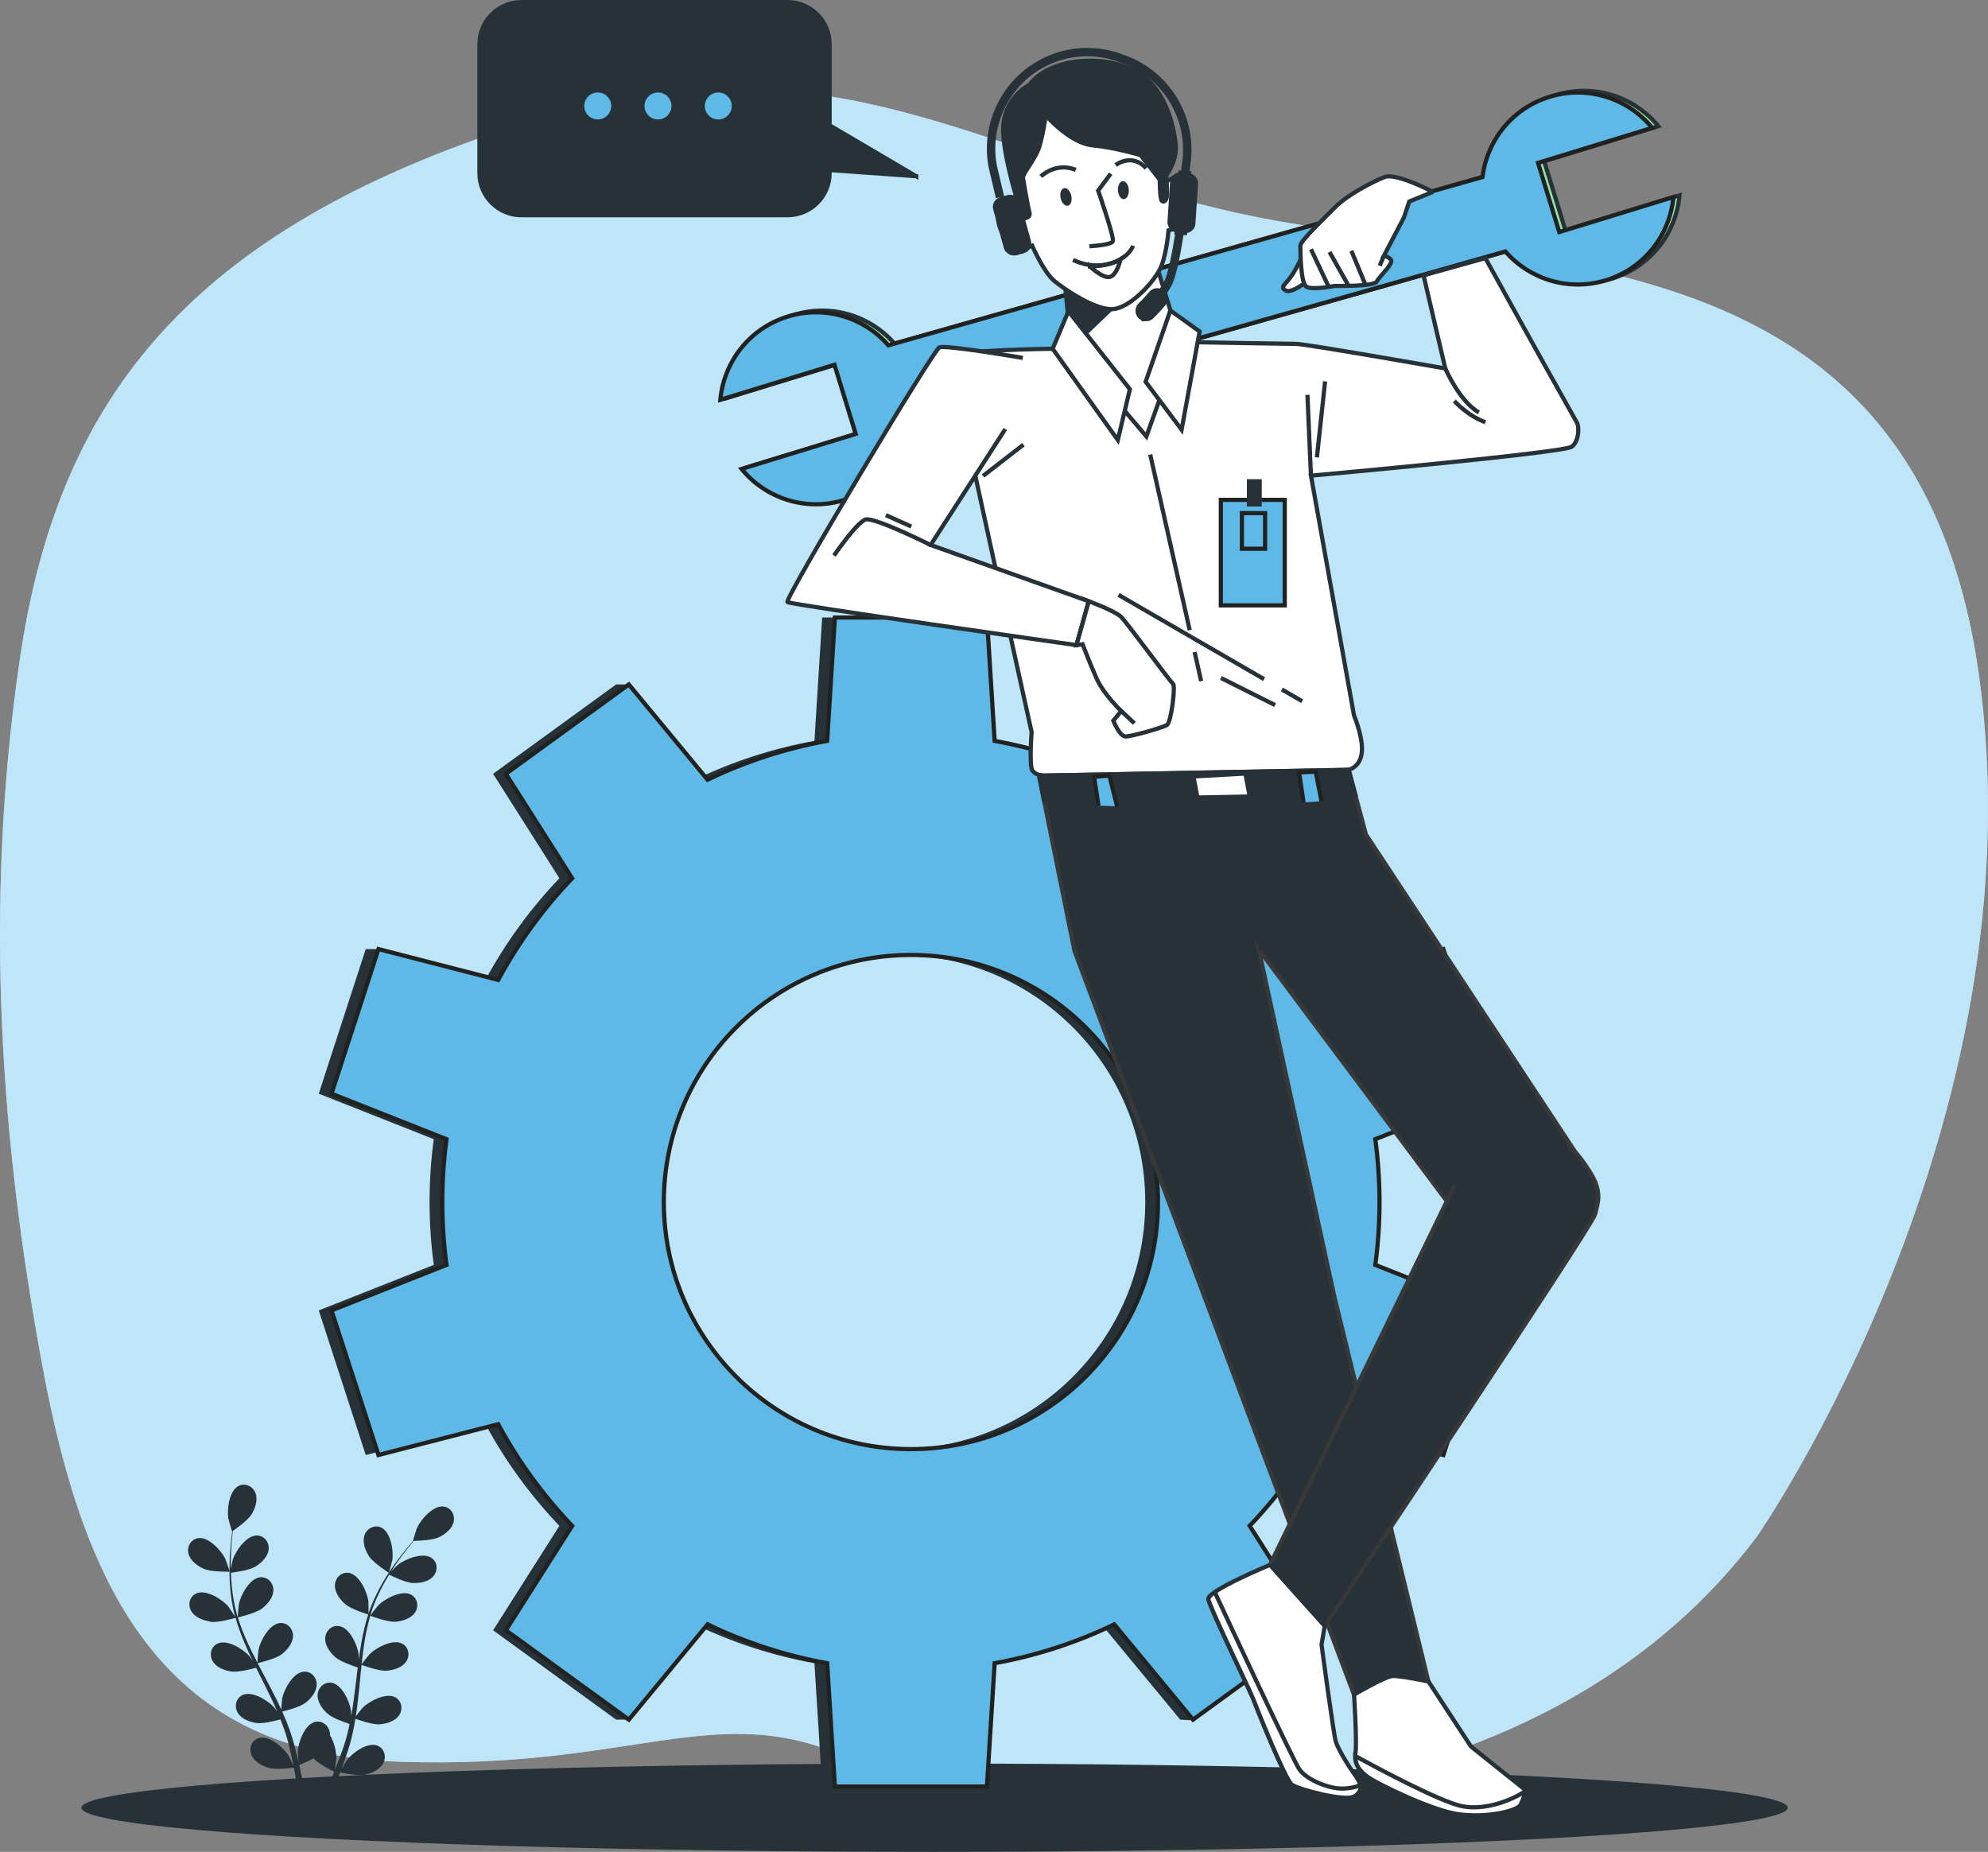
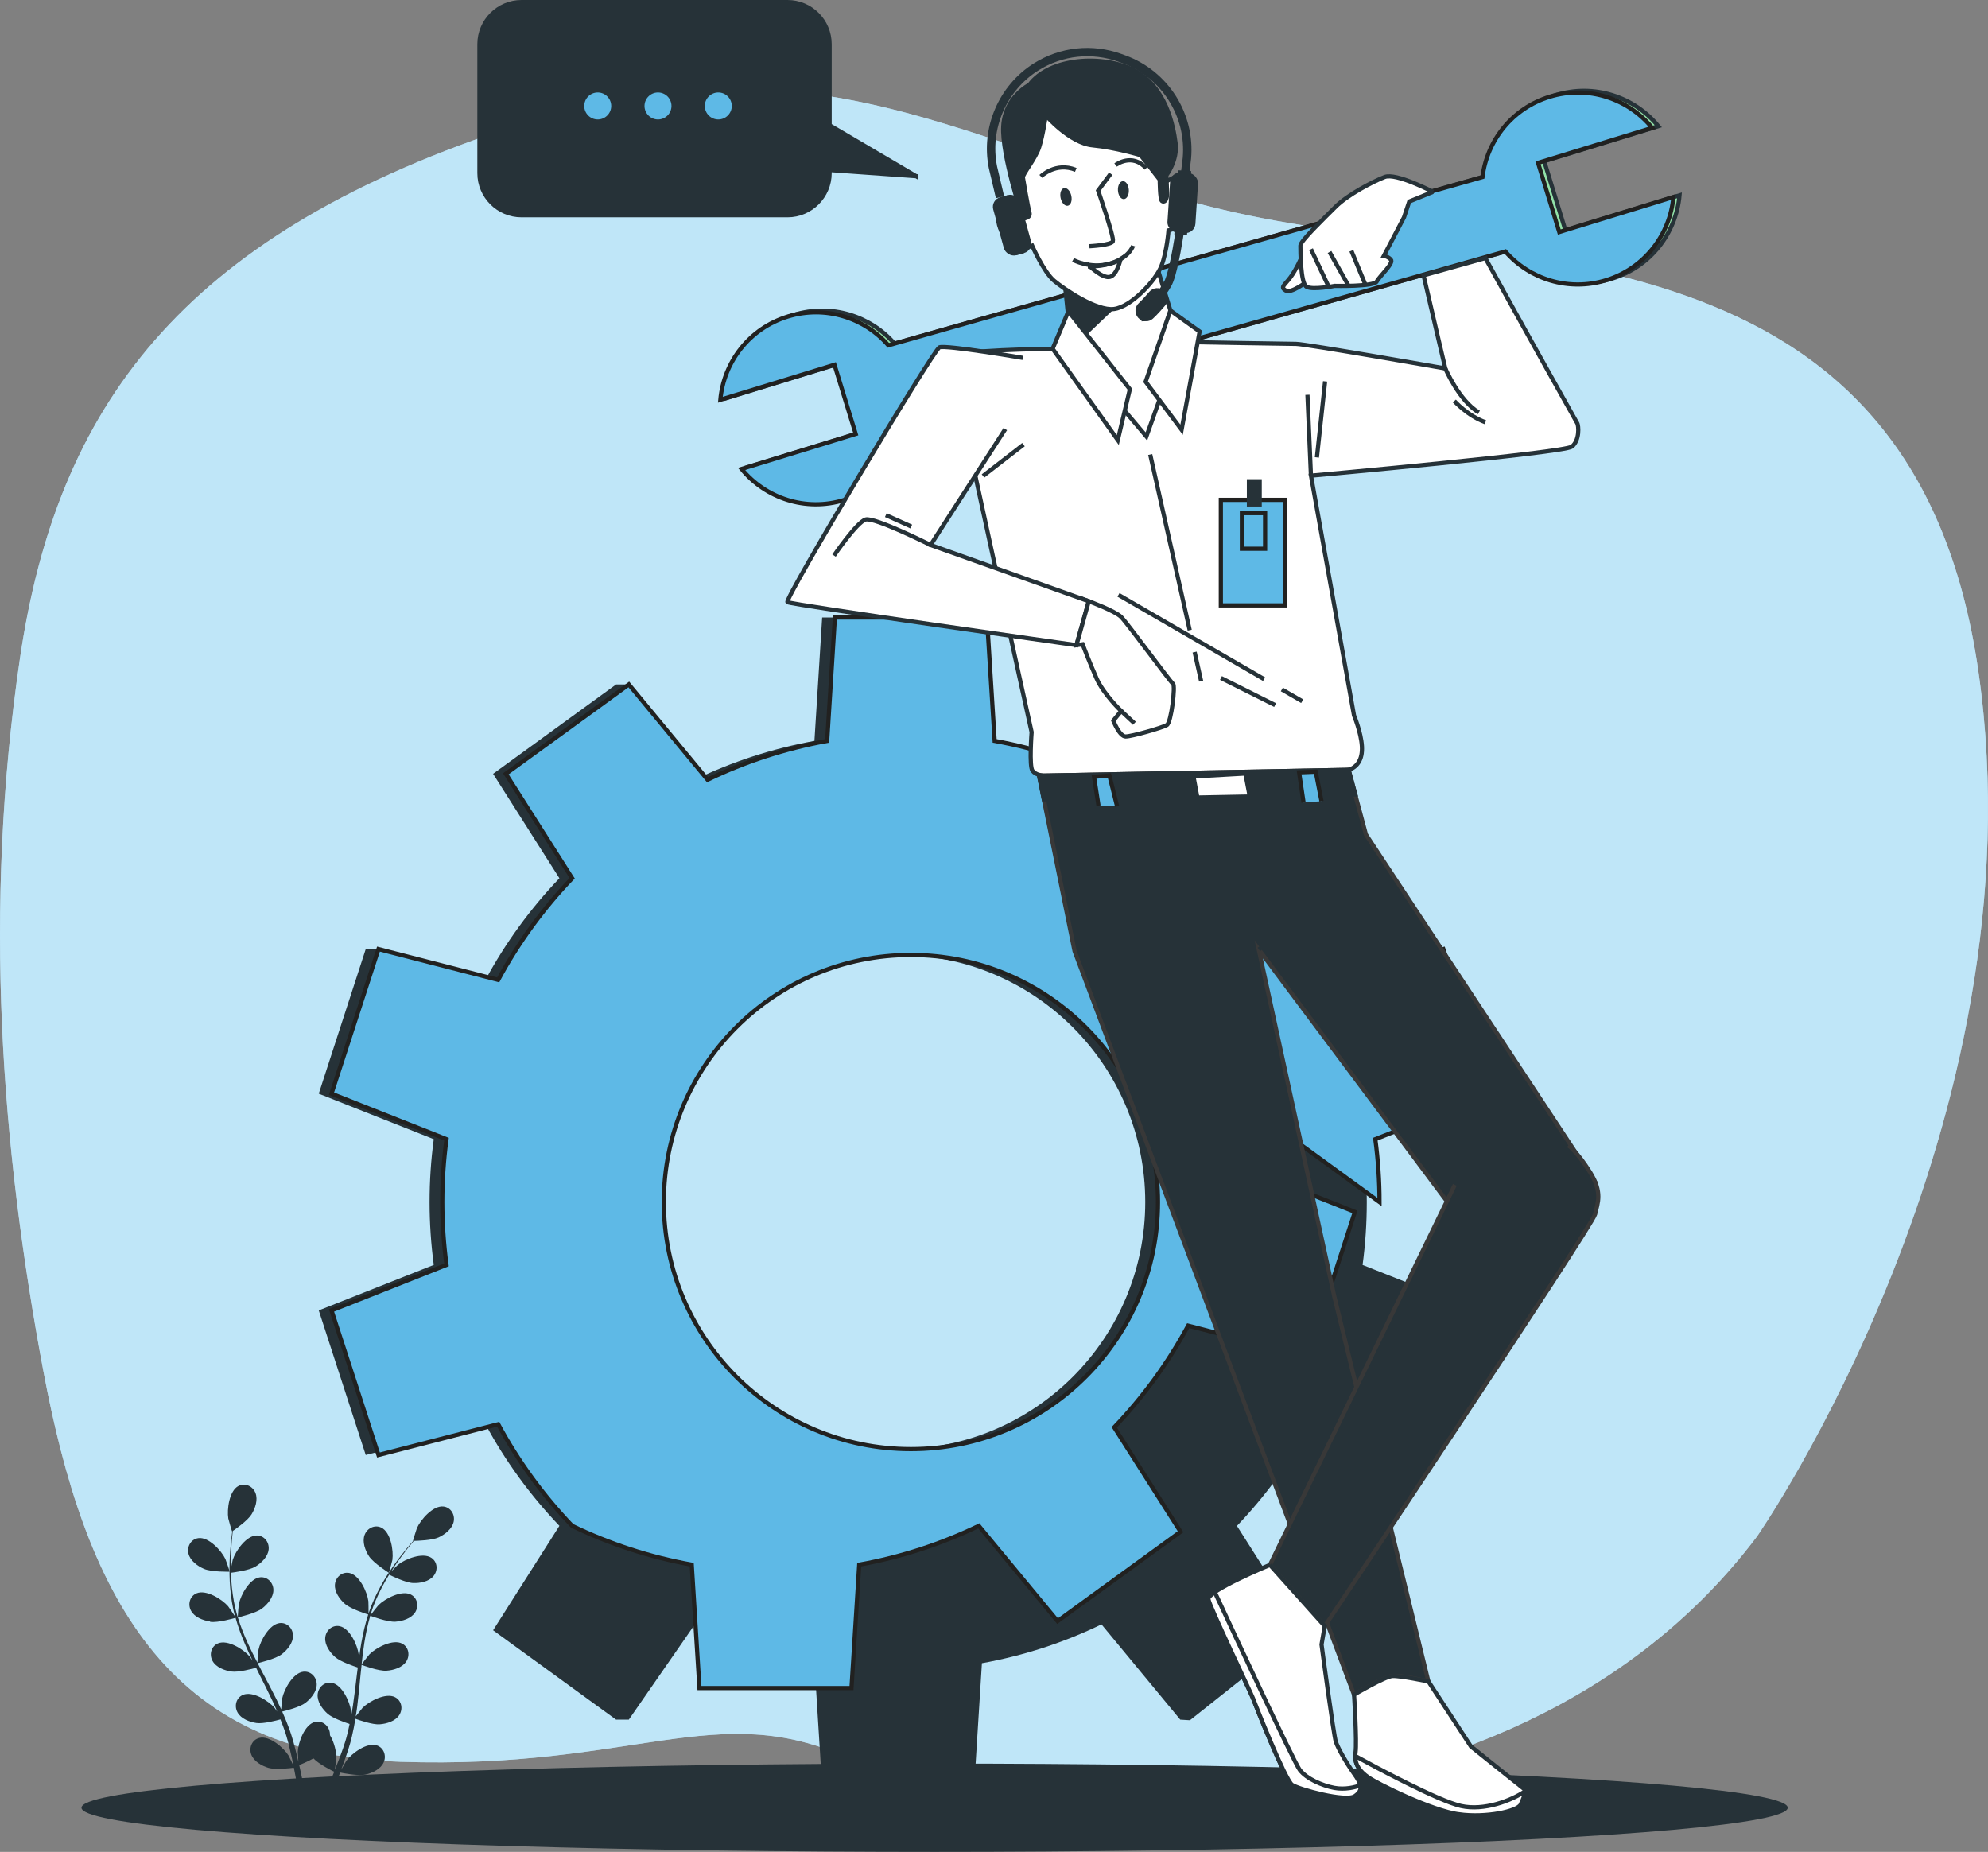
<svg xmlns="http://www.w3.org/2000/svg" viewBox="0 0 473.11 440.72">
  <rect x="0" y="0" width="473.11" height="440.72" fill="#808080" stroke="none" />
  <defs>
    <style>      .cls-1 {        fill: none;      }      .cls-1, .cls-2, .cls-3, .cls-4, .cls-5, .cls-6 {        stroke-miterlimit: 10;      }      .cls-1, .cls-3, .cls-4, .cls-6 {        stroke: #263238;      }      .cls-7 {        opacity: .7;      }      .cls-7, .cls-8 {        fill: #bfe6f9;      }      .cls-9, .cls-4, .cls-5 {        fill: #263238;      }      .cls-10, .cls-2 {        fill: #5eb9e6;      }      .cls-2 {        stroke: #212120;      }      .cls-3 {        fill: #92e3a9;      }      .cls-5 {        stroke: #383838;      }      .cls-6 {        fill: #fff;      }    </style>
  </defs>
  <g id="Background_Simple" data-name="Background Simple">
    <g>
      <path class="cls-8" d="M418.17,365.6s68.07-97.92,52.68-205.64c-15.39-107.72-111.85-94.86-176.61-109.32-64.75-14.45-98.09-45.36-174.59-19.68C43.15,56.65,13.57,96.81,4.75,156.68c-8.82,59.87-4.41,116.36,5.53,169.4,9.95,53.04,28.97,91.3,84.9,93.19,55.93,1.89,75.22-15.17,106.79-.84,31.56,14.34,156.06,27.14,216.21-52.84Z" />
      <path class="cls-7" d="M418.17,365.6s68.07-97.92,52.68-205.64c-15.39-107.72-111.85-94.86-176.61-109.32-64.75-14.45-98.09-45.36-174.59-19.68C43.15,56.65,13.57,96.81,4.75,156.68c-8.82,59.87-4.41,116.36,5.53,169.4,9.95,53.04,28.97,91.3,84.9,93.19,55.93,1.89,75.22-15.17,106.79-.84,31.56,14.34,156.06,27.14,216.21-52.84Z" />
    </g>
  </g>
  <g id="Floor">
    <ellipse class="cls-9" cx="222.42" cy="430.21" rx="203.03" ry="10.51" />
  </g>
  <g id="Plant">
    <g>
      <path class="cls-9" d="M48.52,373.36c1.78.78,6.13.68,6.14.68.05,0-.94-2.85-1.02-3.02-.95-2-3.98-5.3-6.43-4.97-1.77.24-2.76,2.01-2.36,3.68.41,1.7,2.16,2.97,3.67,3.63Z" />
      <path class="cls-9" d="M50.02,385.97c1.85.27,5.73-.86,6.04-.95.61,2.18,1.42,4.36,2.36,6.52.53,1.24,1.11,2.47,1.71,3.69-.35-.52-.68-.98-.73-1.04-1.45-1.68-5.23-4.06-7.52-3.09-1.65.7-2.13,2.67-1.3,4.17.84,1.53,2.86,2.29,4.5,2.53,1.66.24,4.99-.65,5.87-.9.23.47.46.94.69,1.4,1.13,2.24,2.26,4.47,3.3,6.69.37.78.7,1.57,1.04,2.35-.32-.46-.58-.85-.63-.9-1.45-1.67-5.23-4.06-7.52-3.09-1.65.7-2.13,2.67-1.3,4.17.84,1.53,2.86,2.29,4.5,2.53,1.59.23,4.67-.57,5.71-.86.32.81.64,1.63.92,2.43.17.55.38,1.07.53,1.64.16.56.31,1.11.46,1.65.25,1.06.52,2.15.75,3.19.16.72.3,1.41.44,2.11-.36-.78-1.09-2.3-1.17-2.42-1.18-1.88-4.56-4.81-6.96-4.19-1.73.44-2.51,2.31-1.92,3.93.6,1.64,2.48,2.7,4.06,3.18,1.74.53,5.6.05,6.08-.02.23,1.15.45,2.28.63,3.34.14.79.27,1.54.38,2.27h1.54c-.15-.81-.31-1.65-.48-2.54-.23-1.17-.5-2.42-.79-3.7.29-.12,1.93-.78,3.39-1.59,1.27,1.37,4.52,2.98,4.94,3.19-.44,1.09-.88,2.14-1.32,3.13-.23.52-.45,1.02-.67,1.51h1.63c.13-.31.26-.61.39-.94.45-1.1.92-2.29,1.38-3.52.47.1,4.28.87,6.06.47,1.61-.36,3.57-1.28,4.29-2.87.71-1.56.07-3.49-1.62-4.06-2.35-.79-5.94,1.88-7.26,3.66-.08.11-.79,1.34-1.23,2.13.19-.5.37-.99.56-1.5.38-1.02.72-2.05,1.09-3.16.16-.54.33-1.09.49-1.64.18-.54.29-1.14.44-1.72.32-1.34.58-2.72.81-4.11.9.33,4.1,1.44,5.75,1.32,1.65-.12,3.72-.72,4.68-2.19.94-1.44.6-3.44-.99-4.26-2.2-1.14-6.16.96-7.73,2.52-.1.1-1.1,1.35-1.63,2.04.13-.84.27-1.67.37-2.53.31-2.46.54-4.96.78-7.45.07-.76.16-1.52.24-2.28.32.12,4.09,1.53,5.95,1.39,1.65-.12,3.72-.72,4.68-2.19.94-1.44.6-3.44-.99-4.26-2.2-1.14-6.16.96-7.73,2.52-.12.12-1.56,1.92-1.9,2.39.18-1.68.37-3.34.63-4.98.35-2.26.82-4.46,1.43-6.55.15.06,4.08,1.54,5.98,1.41,1.65-.12,3.72-.72,4.68-2.19.94-1.44.6-3.44-.99-4.26-2.2-1.14-6.16.96-7.73,2.52-.12.12-1.67,2.06-1.92,2.43.04-.12.06-.26.1-.38.68-2.23,1.62-4.3,2.6-6.2.56-1.1,1.17-2.13,1.77-3.11.7.35,3.94,1.92,5.67,1.99,1.65.07,3.78-.31,4.89-1.66,1.09-1.33.98-3.35-.51-4.34-2.07-1.37-6.23.28-7.96,1.66-.09.07-.97.94-1.59,1.59.28-.44.56-.9.84-1.31,1.04-1.56,2.08-2.93,3.02-4.13.54-.68,1.04-1.28,1.51-1.84.87-.02,4.38-.12,5.92-.84,1.5-.7,3.21-2.01,3.57-3.73.35-1.68-.68-3.42-2.45-3.61-2.47-.27-5.4,3.11-6.3,5.14-.08.18-.98,3.05-.94,3.05,0,0,.04,0,.05,0-.47.53-.96,1.1-1.49,1.74-.96,1.19-2.04,2.53-3.12,4.08-1.08,1.54-2.21,3.25-3.23,5.15-1.03,1.91-2.02,3.97-2.76,6.22,0,.03-.01.05-.02.08.01-.73-.02-2.76-.04-2.92-.28-2.2-2.13-6.27-4.57-6.73-1.76-.32-3.25,1.05-3.39,2.76-.14,1.75,1.12,3.49,2.36,4.59,1.39,1.24,5.25,2.45,5.56,2.54-.69,2.15-1.22,4.42-1.63,6.74-.24,1.33-.43,2.67-.61,4.02,0-.63-.02-1.19-.03-1.27-.28-2.2-2.13-6.27-4.57-6.72-1.76-.33-3.25,1.05-3.39,2.76-.14,1.75,1.12,3.49,2.36,4.59,1.25,1.12,4.52,2.21,5.39,2.49-.06.52-.13,1.04-.2,1.55-.3,2.49-.58,4.97-.94,7.4-.12.86-.28,1.69-.43,2.53,0-.56-.02-1.03-.03-1.1-.28-2.2-2.13-6.27-4.56-6.73-1.76-.32-3.25,1.05-3.39,2.76-.14,1.74,1.12,3.49,2.36,4.59,1.19,1.07,4.21,2.1,5.24,2.44-.18.86-.36,1.71-.57,2.53-.16.56-.27,1.1-.46,1.65-.18.55-.35,1.09-.53,1.63-.37,1.02-.75,2.08-1.14,3.07-.27.69-.53,1.34-.8,2,.13-.85.36-2.52.36-2.66.03-1.47-.49-3.86-1.53-5.55,0-.22,0-.43-.04-.65-.27-1.69-1.86-2.95-3.59-2.49-2.4.64-3.92,4.85-4.03,7.06,0,.13.08,1.55.15,2.45-.12-.52-.23-1.03-.36-1.56-.25-1.06-.53-2.11-.83-3.24-.16-.54-.33-1.09-.5-1.64-.15-.55-.39-1.11-.58-1.68-.47-1.3-1.02-2.59-1.59-3.87.93-.22,4.21-1.06,5.53-2.07,1.31-1.01,2.7-2.66,2.69-4.41-.01-1.71-1.39-3.2-3.17-3.01-2.47.27-4.61,4.2-5.05,6.37-.03.14-.17,1.73-.24,2.6-.35-.77-.7-1.54-1.08-2.31-1.1-2.22-2.29-4.43-3.46-6.65-.36-.68-.71-1.36-1.06-2.04.33-.08,4.26-.99,5.73-2.12,1.31-1.01,2.7-2.65,2.69-4.41-.01-1.71-1.39-3.2-3.17-3.01-2.47.27-4.61,4.2-5.05,6.37-.03.16-.24,2.46-.26,3.04-.78-1.5-1.54-2.99-2.23-4.5-.95-2.08-1.78-4.17-2.42-6.25.15-.04,4.25-.97,5.77-2.13,1.31-1.01,2.7-2.65,2.69-4.41-.01-1.71-1.39-3.2-3.17-3.01-2.47.27-4.61,4.2-5.05,6.37-.04.17-.26,2.64-.26,3.09-.04-.12-.09-.25-.13-.37-.66-2.23-1.02-4.48-1.26-6.6-.14-1.23-.2-2.42-.24-3.57.78-.1,4.35-.57,5.82-1.46,1.42-.86,2.98-2.34,3.16-4.08.18-1.71-1.03-3.33-2.82-3.34-2.48,0-5.04,3.67-5.72,5.77-.04.11-.29,1.32-.45,2.2,0-.52-.03-1.06-.02-1.56,0-1.88.12-3.59.24-5.11.07-.86.16-1.64.24-2.37.72-.49,3.59-2.52,4.47-3.97.86-1.41,1.57-3.45.92-5.08-.63-1.6-2.45-2.48-4.04-1.66-2.2,1.14-2.78,5.58-2.42,7.76.03.19.86,3.08.9,3.06,0,0,.03-.02.04-.03-.1.7-.19,1.45-.28,2.27-.15,1.52-.31,3.24-.35,5.12-.05,1.88-.05,3.93.14,6.08.19,2.16.5,4.42,1.13,6.71,0,.03.02.05.02.08-.39-.61-1.54-2.29-1.64-2.41-1.45-1.68-5.23-4.06-7.52-3.09-1.64.7-2.13,2.67-1.3,4.17.84,1.53,2.86,2.29,4.5,2.53Z" />
      <path class="cls-9" d="M92.56,374.32s.79-2.89.82-3.08c.31-2.19-.39-6.61-2.63-7.69-1.61-.78-3.41.16-3.99,1.77-.6,1.65.16,3.66,1.06,5.05,1.06,1.63,4.74,3.95,4.74,3.95Z" />
    </g>
  </g>
  <g id="Gear">
    <g>
      <path class="cls-9" d="M325.27,286.07c0-5.07-.35-10.06-1-14.96l27.37-10.83-11.18-34.41-28.49,7.33c-4.77-8.85-10.71-16.98-17.6-24.19l15.78-24.85-29.27-21.27-18.74,22.67c-8.89-4.29-18.44-7.43-28.46-9.24l-1.84-29.36h-36.18l-1.84,29.36c-10.02,1.81-19.57,4.95-28.46,9.24l-15.71-22.67h-3.03l-29.27,21.27,15.78,24.85c-6.89,7.21-12.82,15.34-17.6,24.19l-25.46-7.33h-3.03l-11.18,34.41,27.37,10.83c-.66,4.89-1,9.88-1,14.96s.35,10.06,1,14.96l-27.37,10.83,11.18,34.41,28.49-7.33c4.77,8.85,10.71,16.98,17.6,24.19l-15.78,24.85,29.27,21.27h3.03l15.71-22.67c8.89,4.29,18.44,7.43,28.46,9.24l1.84,29.36h36.18l1.84-29.36c10.02-1.81,19.57-4.95,28.46-9.24l18.74,22.67,2.31.14,26.96-21.4-15.78-24.85c6.89-7.21,12.82-15.34,17.6-24.19l28.49,7.33,11.18-34.41-27.37-10.83c.66-4.89,1-9.88,1-14.96ZM213.75,344.87c-32.47,0-58.8-26.32-58.8-58.8s26.33-58.8,58.8-58.8,58.8,26.33,58.8,58.8-26.32,58.8-58.8,58.8Z" />
-       <path class="cls-2" d="M328.3,286.07c0-5.07-.35-10.06-1-14.96l27.37-10.83-11.18-34.41-28.49,7.33c-4.77-8.85-10.71-16.98-17.6-24.19l15.78-24.85-29.27-21.27-18.74,22.67c-8.89-4.29-18.44-7.43-28.46-9.24l-1.84-29.36h-36.18l-1.84,29.36c-10.02,1.81-19.57,4.95-28.46,9.24l-18.74-22.67-29.27,21.27,15.78,24.85c-6.89,7.21-12.82,15.34-17.6,24.19l-28.49-7.33-11.18,34.41,27.37,10.83c-.66,4.89-1,9.88-1,14.96s.35,10.06,1,14.96l-27.37,10.83,11.18,34.41,28.49-7.33c4.77,8.85,10.71,16.98,17.6,24.19l-15.78,24.85,29.27,21.27,18.74-22.67c8.89,4.29,18.44,7.43,28.46,9.24l1.84,29.36h36.18l1.84-29.36c10.02-1.81,19.57-4.95,28.46-9.24l18.74,22.67,29.27-21.27-15.78-24.85c6.89-7.21,12.82-15.34,17.6-24.19l28.49,7.33,11.18-34.41-27.37-10.83c.66-4.89,1-9.88,1-14.96ZM216.78,344.87c-32.47,0-58.8-26.32-58.8-58.8s26.32-58.8,58.8-58.8,58.8,26.33,58.8,58.8-26.32,58.8-58.8,58.8Z" />
+       <path class="cls-2" d="M328.3,286.07c0-5.07-.35-10.06-1-14.96l27.37-10.83-11.18-34.41-28.49,7.33c-4.77-8.85-10.71-16.98-17.6-24.19l15.78-24.85-29.27-21.27-18.74,22.67c-8.89-4.29-18.44-7.43-28.46-9.24l-1.84-29.36h-36.18l-1.84,29.36c-10.02,1.81-19.57,4.95-28.46,9.24l-18.74-22.67-29.27,21.27,15.78,24.85c-6.89,7.21-12.82,15.34-17.6,24.19l-28.49-7.33-11.18,34.41,27.37,10.83c-.66,4.89-1,9.88-1,14.96s.35,10.06,1,14.96l-27.37,10.83,11.18,34.41,28.49-7.33c4.77,8.85,10.71,16.98,17.6,24.19c8.89,4.29,18.44,7.43,28.46,9.24l1.84,29.36h36.18l1.84-29.36c10.02-1.81,19.57-4.95,28.46-9.24l18.74,22.67,29.27-21.27-15.78-24.85c6.89-7.21,12.82-15.34,17.6-24.19l28.49,7.33,11.18-34.41-27.37-10.83c.66-4.89,1-9.88,1-14.96ZM216.78,344.87c-32.47,0-58.8-26.32-58.8-58.8s26.32-58.8,58.8-58.8,58.8,26.33,58.8,58.8-26.32,58.8-58.8,58.8Z" />
    </g>
  </g>
  <g id="Speech_Bubble" data-name="Speech Bubble">
    <g>
      <path class="cls-4" d="M218.04,41.94l-20.61-12.12V10.52c0-5.53-4.49-10.02-10.02-10.02h-63.29c-5.53,0-10.02,4.49-10.02,10.02v30.68c0,5.53,4.49,10.02,10.02,10.02h63.29c5.53,0,10.02-4.49,10.02-10.02v-.74l20.61,1.47Z" />
      <g>
        <path class="cls-10" d="M145.46,25.22c0,1.77-1.44,3.21-3.21,3.21s-3.21-1.44-3.21-3.21,1.44-3.21,3.21-3.21,3.21,1.44,3.21,3.21Z" />
        <path class="cls-10" d="M159.8,25.22c0,1.77-1.44,3.21-3.21,3.21s-3.21-1.44-3.21-3.21,1.44-3.21,3.21-3.21,3.21,1.44,3.21,3.21Z" />
        <path class="cls-10" d="M174.15,25.22c0,1.77-1.44,3.21-3.21,3.21s-3.21-1.44-3.21-3.21,1.44-3.21,3.21-3.21,3.21,1.44,3.21,3.21Z" />
      </g>
    </g>
  </g>
  <g id="Character">
    <g>
      <path class="cls-3" d="M218.32,99.5l141.39-40.05c5.74,6.6,15.03,9.58,23.94,6.85,9.15-2.81,15.25-10.84,16.05-19.81l-27.16,8.33-5.05-16.46,27.16-8.33c-5.7-6.98-15.25-10.21-24.4-7.4-8.9,2.73-14.92,10.41-15.98,19.1l-141.39,40.05c-5.74-6.6-15.03-9.58-23.94-6.85-9.15,2.81-15.25,10.84-16.05,19.81l27.16-8.33,5.05,16.46-27.16,8.33c5.7,6.98,15.25,10.21,24.4,7.4,8.9-2.73,14.92-10.41,15.98-19.1Z" />
      <path class="cls-2" d="M216.86,99.9l141.39-40.05c5.74,6.6,15.03,9.58,23.94,6.85,9.15-2.81,15.25-10.84,16.05-19.81l-27.16,8.33-5.05-16.46,27.16-8.33c-5.7-6.98-15.25-10.21-24.4-7.4-8.9,2.73-14.92,10.41-15.98,19.1l-141.39,40.05c-5.74-6.6-15.03-9.58-23.94-6.85-9.15,2.81-15.25,10.84-16.05,19.81l27.16-8.33,5.05,16.46-27.16,8.33c5.7,6.98,15.25,10.21,24.4,7.4,8.9-2.73,14.92-10.41,15.98-19.1Z" />
      <path class="cls-6" d="M353.49,61.42l-14.71,4.11c2.31,10,5.18,22.16,5.18,22.16,0,0-33.24-5.85-35.53-5.85s-25.29-.42-25.29-.42l-32.63,1.58s-24.02.3-24.23,1.97c-.21,1.67,19.23,89.26,19.23,89.26,0,0-.63,8.15.21,9.2.84,1.05,2.09,1.05,2.93,1.25.84.21,70.44-.84,72.32-1.46,1.88-.63,3.34-2.3,3.14-5.64-.21-3.34-1.88-7.32-1.88-7.32l-10.24-57.06s60.2-5.43,62.08-6.9,1.67-5.02,1.25-5.64c-.25-.38-13.48-24.05-21.83-39.23Z" />
      <path class="cls-6" d="M253.37,67.11l1.61,15.7,17.84,21.06,8.03-22.48-5.71-18.56s-5.18,5-10.17,5.71-11.6-1.43-11.6-1.43Z" />
      <polygon class="cls-9" points="265.11 73.54 257.04 81.24 254.07 75.54 253.37 67.11 265.11 73.54" />
      <polygon class="cls-6" points="254.26 74.07 250.51 83 266.02 104.72 268.89 92.63 254.26 74.07" />
      <polygon class="cls-6" points="278.53 73.89 272.64 90.85 281.2 102.27 285.49 78.89 278.53 73.89" />
      <path class="cls-6" d="M243.42,85.18s-18.39-3.14-19.86-2.51c-1.46.63-37,59.99-36.16,60.62.84.63,68.77,10.24,68.77,10.24l2.93-10.45-37.63-13.38,17.77-27.59" />
      <g>
        <path class="cls-6" d="M259.1,143.08s6.27,2.3,7.73,3.76c1.46,1.46,11.71,15.47,12.33,15.89.63.42-.42,9.2-1.46,9.82-1.05.63-8.36,2.72-9.82,2.72s-2.93-3.76-2.93-3.76l1.88-2.3s-4.18-3.97-5.85-7.73c-1.67-3.76-3.34-8.15-3.34-8.15l-1.46.21,2.93-10.45Z" />
        <line class="cls-1" x1="266.83" y1="169.21" x2="269.97" y2="172.13" />
      </g>
      <path class="cls-1" d="M221.47,129.7s-13.38-6.69-15.47-6.06c-2.09.63-7.52,8.57-7.52,8.57" />
      <line class="cls-1" x1="210.81" y1="122.59" x2="216.87" y2="125.31" />
      <line class="cls-1" x1="284.3" y1="155.18" x2="285.85" y2="162.1" />
      <line class="cls-1" x1="273.73" y1="108.17" x2="283.13" y2="149.97" />
      <line class="cls-1" x1="305.06" y1="164.08" x2="309.9" y2="166.88" />
      <line class="cls-1" x1="266.18" y1="141.57" x2="300.83" y2="161.63" />
      <line class="cls-1" x1="290.57" y1="161.35" x2="303.45" y2="167.8" />
      <line class="cls-1" x1="311.98" y1="113.19" x2="311.15" y2="93.96" />
      <path class="cls-5" d="M247.27,184.6l8.46,41.76,66.5,176.94s7.03-4.17,9.11-4.43c2.08-.26,8.59,1.3,8.59,1.3l-22.4-91.67-17.97-82.55,52.34,70.05,27.6-14.84-54.43-82.55-4.13-15.4-73.7,1.39Z" />
      <polygon class="cls-4" points="320.97 183.21 247.27 184.6 248.41 190.22 322.55 189.08 320.97 183.21" />
      <polygon class="cls-6" points="284.02 184.79 284.96 189.8 297.42 189.56 296.37 184.09 284.02 184.79" />
      <polyline class="cls-2" points="261.43 191.74 260.36 184.87 264.02 184.57 265.85 191.89" />
      <polyline class="cls-2" points="310.22 190.97 309.16 183.81 313.12 183.65 314.49 190.67" />
      <line class="cls-1" x1="300.87" y1="213.27" x2="299.4" y2="217.05" />
      <polyline class="cls-1" points="293.6 192.5 293.6 199.51 303.21 207.29 301.54 211.55" />
      <line class="cls-1" x1="282.16" y1="200.89" x2="309" y2="196.01" />
      <line class="cls-1" x1="307.83" y1="198.08" x2="290.7" y2="201.65" />
      <line class="cls-1" x1="315.56" y1="196.46" x2="310.7" y2="197.48" />
      <path class="cls-1" d="M257.77,213.71c-.73,2.8-1.41,4.63-1.41,4.63" />
      <path class="cls-1" d="M257.6,190.84s2.27,4.96,1.86,12.61c-.1,1.9-.35,3.77-.65,5.52" />
      <line class="cls-1" x1="314.77" y1="215.46" x2="319.52" y2="212.18" />
      <line class="cls-1" x1="299.58" y1="225.95" x2="312.34" y2="217.14" />
      <line class="cls-1" x1="304.95" y1="223.72" x2="324.98" y2="213.7" />
      <line class="cls-1" x1="278.06" y1="219.2" x2="281.89" y2="220.68" />
      <line class="cls-1" x1="265.5" y1="214.31" x2="274.98" y2="218" />
      <path class="cls-5" d="M346.22,281.99l-44,90.44,13.05,14.57s63.73-95.29,64.34-98.03c.61-2.73,1.82-5.16-1.21-10.01-3.03-4.86-5.16-6.37-5.16-6.37" />
      <g>
        <path class="cls-6" d="M339.95,400.18l10.1,15.44s11.85,9.51,12.57,10.05c.72.54,0,2.15-.72,3.77-.72,1.62-8.26,3.23-14.72,2.33-6.46-.9-19.21-7.18-21.54-8.8s-3.41-3.41-3.05-5.92c.36-2.51-.35-13.75-.35-13.75,0,0,7.29-4.3,9.11-4.43,1.82-.13,8.59,1.3,8.59,1.3Z" />
        <path class="cls-6" d="M347.18,431.77c6.46.9,14-.72,14.72-2.33.53-1.18,1.05-2.36,1.01-3.12-3.3,2.21-9.75,4.69-15.19,3.48-5.38-1.2-20.34-9.23-25.2-11.89-.02,2.08,1.06,3.64,3.12,5.07,2.33,1.62,15.08,7.9,21.54,8.8Z" />
      </g>
      <g>
        <path class="cls-6" d="M302.22,372.42s-15,6.21-14.64,8.19,10.05,22.08,10.59,23.52c.54,1.44,7.72,19.57,9.33,20.64,1.62,1.08,12.75,4.13,14.9,2.69,2.15-1.44,1.62-2.87-.18-5.39-1.8-2.51-3.77-5.92-4.31-7.54-.54-1.62-3.41-23.16-3.41-23.16l.76-4.39-13.05-14.57Z" />
        <path class="cls-6" d="M323.74,424.84c-1.15.52-3.72,1.11-6.18.65-2.87-.54-6.64-2.15-8.26-4.31-1.44-1.92-16.88-35.13-20.2-42.27-.99.69-1.6,1.29-1.52,1.7.36,1.97,10.05,22.08,10.59,23.52.54,1.44,7.72,19.57,9.33,20.64,1.62,1.08,12.75,4.13,14.9,2.69,1.21-.81,1.57-1.62,1.33-2.62Z" />
      </g>
      <path class="cls-1" d="M343.96,87.69s3.31,7.75,7.98,10.47" />
      <path class="cls-1" d="M346.1,95.43s3.11,3.5,7.4,5.06" />
      <line class="cls-1" x1="315.35" y1="90.76" x2="313.4" y2="108.86" />
      <line class="cls-1" x1="243.57" y1="105.82" x2="233.94" y2="113.27" />
      <g>
        <path class="cls-6" d="M242.13,47.96s-3.25-2.47-4.41,2.21c-1.17,4.67,3.25,8.7,4.54,8.96,1.3.26,3.38-.65,3.38-.65,0,0,2.73,6.23,5.19,8.31,2.47,2.08,10.13,7.27,14.28,6.75,4.15-.52,10-6.88,11.29-10.26,1.3-3.38,1.69-8.44,1.69-8.44,0,0,5.84-1.04,5.84-7.01s-3.25-6.23-4.8-5.45l-1.56.78-1.56-10-29.34-10.38-5.06,18.56.52,6.62Z" />
        <path class="cls-4" d="M244.99,20.18s-5.84,2.86-6.23,9.87c-.39,7.01,4.67,21.94,4.67,21.94,0,0,1.95,0,1.56-1.43-.39-1.43-1.43-7.53-1.56-8.31-.13-.78,2.99-4.41,3.89-7.27.91-2.86,1.56-7.53,1.56-7.53,0,0,5.71,6.62,11.16,7.14,5.45.52,11.42,2.34,11.42,2.34l4.54,5.84s0,4.67.52,5.06c.52.39,1.04-.13,1.17-1.04.13-.91-.13-5.06-.13-5.06,0,0,2.73-3.5,2.21-7.66-.52-4.15-2.34-13.37-9.74-17.26-7.4-3.89-20.25-3.12-25.05,3.38Z" />
        <path class="cls-9" d="M254.95,46.59c.25,1.16-.11,2.22-.82,2.37-.7.15-1.47-.66-1.72-1.82s.11-2.22.82-2.37,1.47.66,1.72,1.82Z" />
        <path class="cls-9" d="M268.64,45.18c.07,1.18-.45,2.17-1.17,2.21-.72.04-1.35-.88-1.42-2.06-.07-1.18.45-2.17,1.17-2.21.72-.04,1.35.88,1.42,2.06Z" />
        <path class="cls-1" d="M264.33,41.34l-2.99,4.02s3.89,11.16,3.5,12.07c-.39.91-5.58,1.17-5.58,1.17" />
        <path class="cls-1" d="M255.37,61.85s4.02,2.21,8.7.91c4.67-1.3,5.58-4.28,5.58-4.28" />
        <path class="cls-1" d="M259.39,63.41s3.12,2.99,4.8,2.47c1.69-.52,2.47-4.15,2.47-4.15,0,0-2.21,1.56-7.27,1.69Z" />
        <path class="cls-1" d="M247.71,41.99s3.5-3.5,8.31-1.56" />
        <path class="cls-1" d="M265.5,39.27s3.89-2.99,7.27.78" />
      </g>
      <g>
        <path class="cls-6" d="M309.87,60.95s-1.31,3.11-2.78,5.07-2.45,2.29-1.14,3.11,5.07-2.12,5.07-2.12c0,0,.16-4.58-1.14-6.05Z" />
        <path class="cls-6" d="M341.04,45.67s-8.78-4.6-11.5-3.55c-2.72,1.05-8.78,4.18-11.71,7.11-2.93,2.93-8.36,8.15-8.36,9.2s0,8.99,1.46,9.82,6.69-.21,6.69-.21c0,0,9.41.21,10.03-1.05.63-1.25,4.18-4.39,3.34-5.23s-1.67-.84-1.67-.84l4.81-9.2,1.25-3.76,5.64-2.3Z" />
        <line class="cls-1" x1="321.6" y1="59.68" x2="324.9" y2="67.65" />
        <line class="cls-1" x1="311.99" y1="59.31" x2="316.08" y2="67.98" />
        <line class="cls-1" x1="316.4" y1="59.97" x2="320.82" y2="67.81" />
-         <line class="cls-1" x1="329.33" y1="60.93" x2="328.34" y2="63.24" />
      </g>
      <g>
        <g>
          <path class="cls-9" d="M275.41,72.07c-.23,0-.46-.08-.65-.24-.42-.36-.47-.99-.11-1.41,1.33-1.56,2.25-2.94,2.66-3.99,1.28-3.3,2.45-11.42,2.47-11.5.08-.55.58-.93,1.13-.85.55.08.93.58.85,1.13-.05.34-1.21,8.43-2.58,11.94-.5,1.28-1.51,2.81-3,4.56-.2.23-.48.35-.76.35Z" />
          <path class="cls-4" d="M272.72,75.96c-.56,0-1.12-.23-1.51-.69-.72-.84-.63-2.1.2-2.82,0,0,.81-.72,2.47-2.67.72-.84,1.98-.94,2.82-.22.84.72.94,1.98.22,2.82-1.87,2.19-2.8,3.01-2.9,3.1-.38.33-.84.49-1.31.49Z" />
        </g>
        <g>
          <path class="cls-9" d="M237.01,47.18l-1.69-7.15c-1.93-9.68,2.36-19.68,10.69-24.93,6.29-3.96,13.91-4.78,20.9-2.25l.9.33c10.17,3.69,16.61,13.8,15.65,24.57l-.58,4.82-1.99-.24.58-4.79c.87-9.84-5.02-19.1-14.34-22.49l-.9-.33c-6.4-2.32-13.38-1.57-19.15,2.06-7.62,4.81-11.56,13.97-9.8,22.81l1.69,7.12-1.95.46Z" />
          <g>
            <rect class="cls-9" x="237.52" y="46.42" width="6.67" height="14.31" rx="2.36" ry="2.36" transform="translate(-5.58 65.81) rotate(-15.38)" />
            <rect class="cls-9" x="239.84" y="46.42" width="2.02" height="14.31" transform="translate(-5.58 65.81) rotate(-15.38)" />
          </g>
        </g>
        <rect class="cls-9" x="278.14" y="41.11" width="6.67" height="14.31" rx="2.36" ry="2.36" transform="translate(3.77 -18.36) rotate(3.76)" />
        <rect class="cls-4" x="280.47" y="41.11" width="2.02" height="14.31" transform="translate(3.77 -18.36) rotate(3.76)" />
      </g>
      <g>
        <g>
          <rect class="cls-2" x="290.54" y="118.96" width="15.21" height="25.11" />
          <rect class="cls-2" x="295.55" y="122.12" width="5.52" height="8.47" />
        </g>
        <rect class="cls-9" x="296.73" y="114.04" width="3.55" height="6.5" />
      </g>
    </g>
  </g>
</svg>